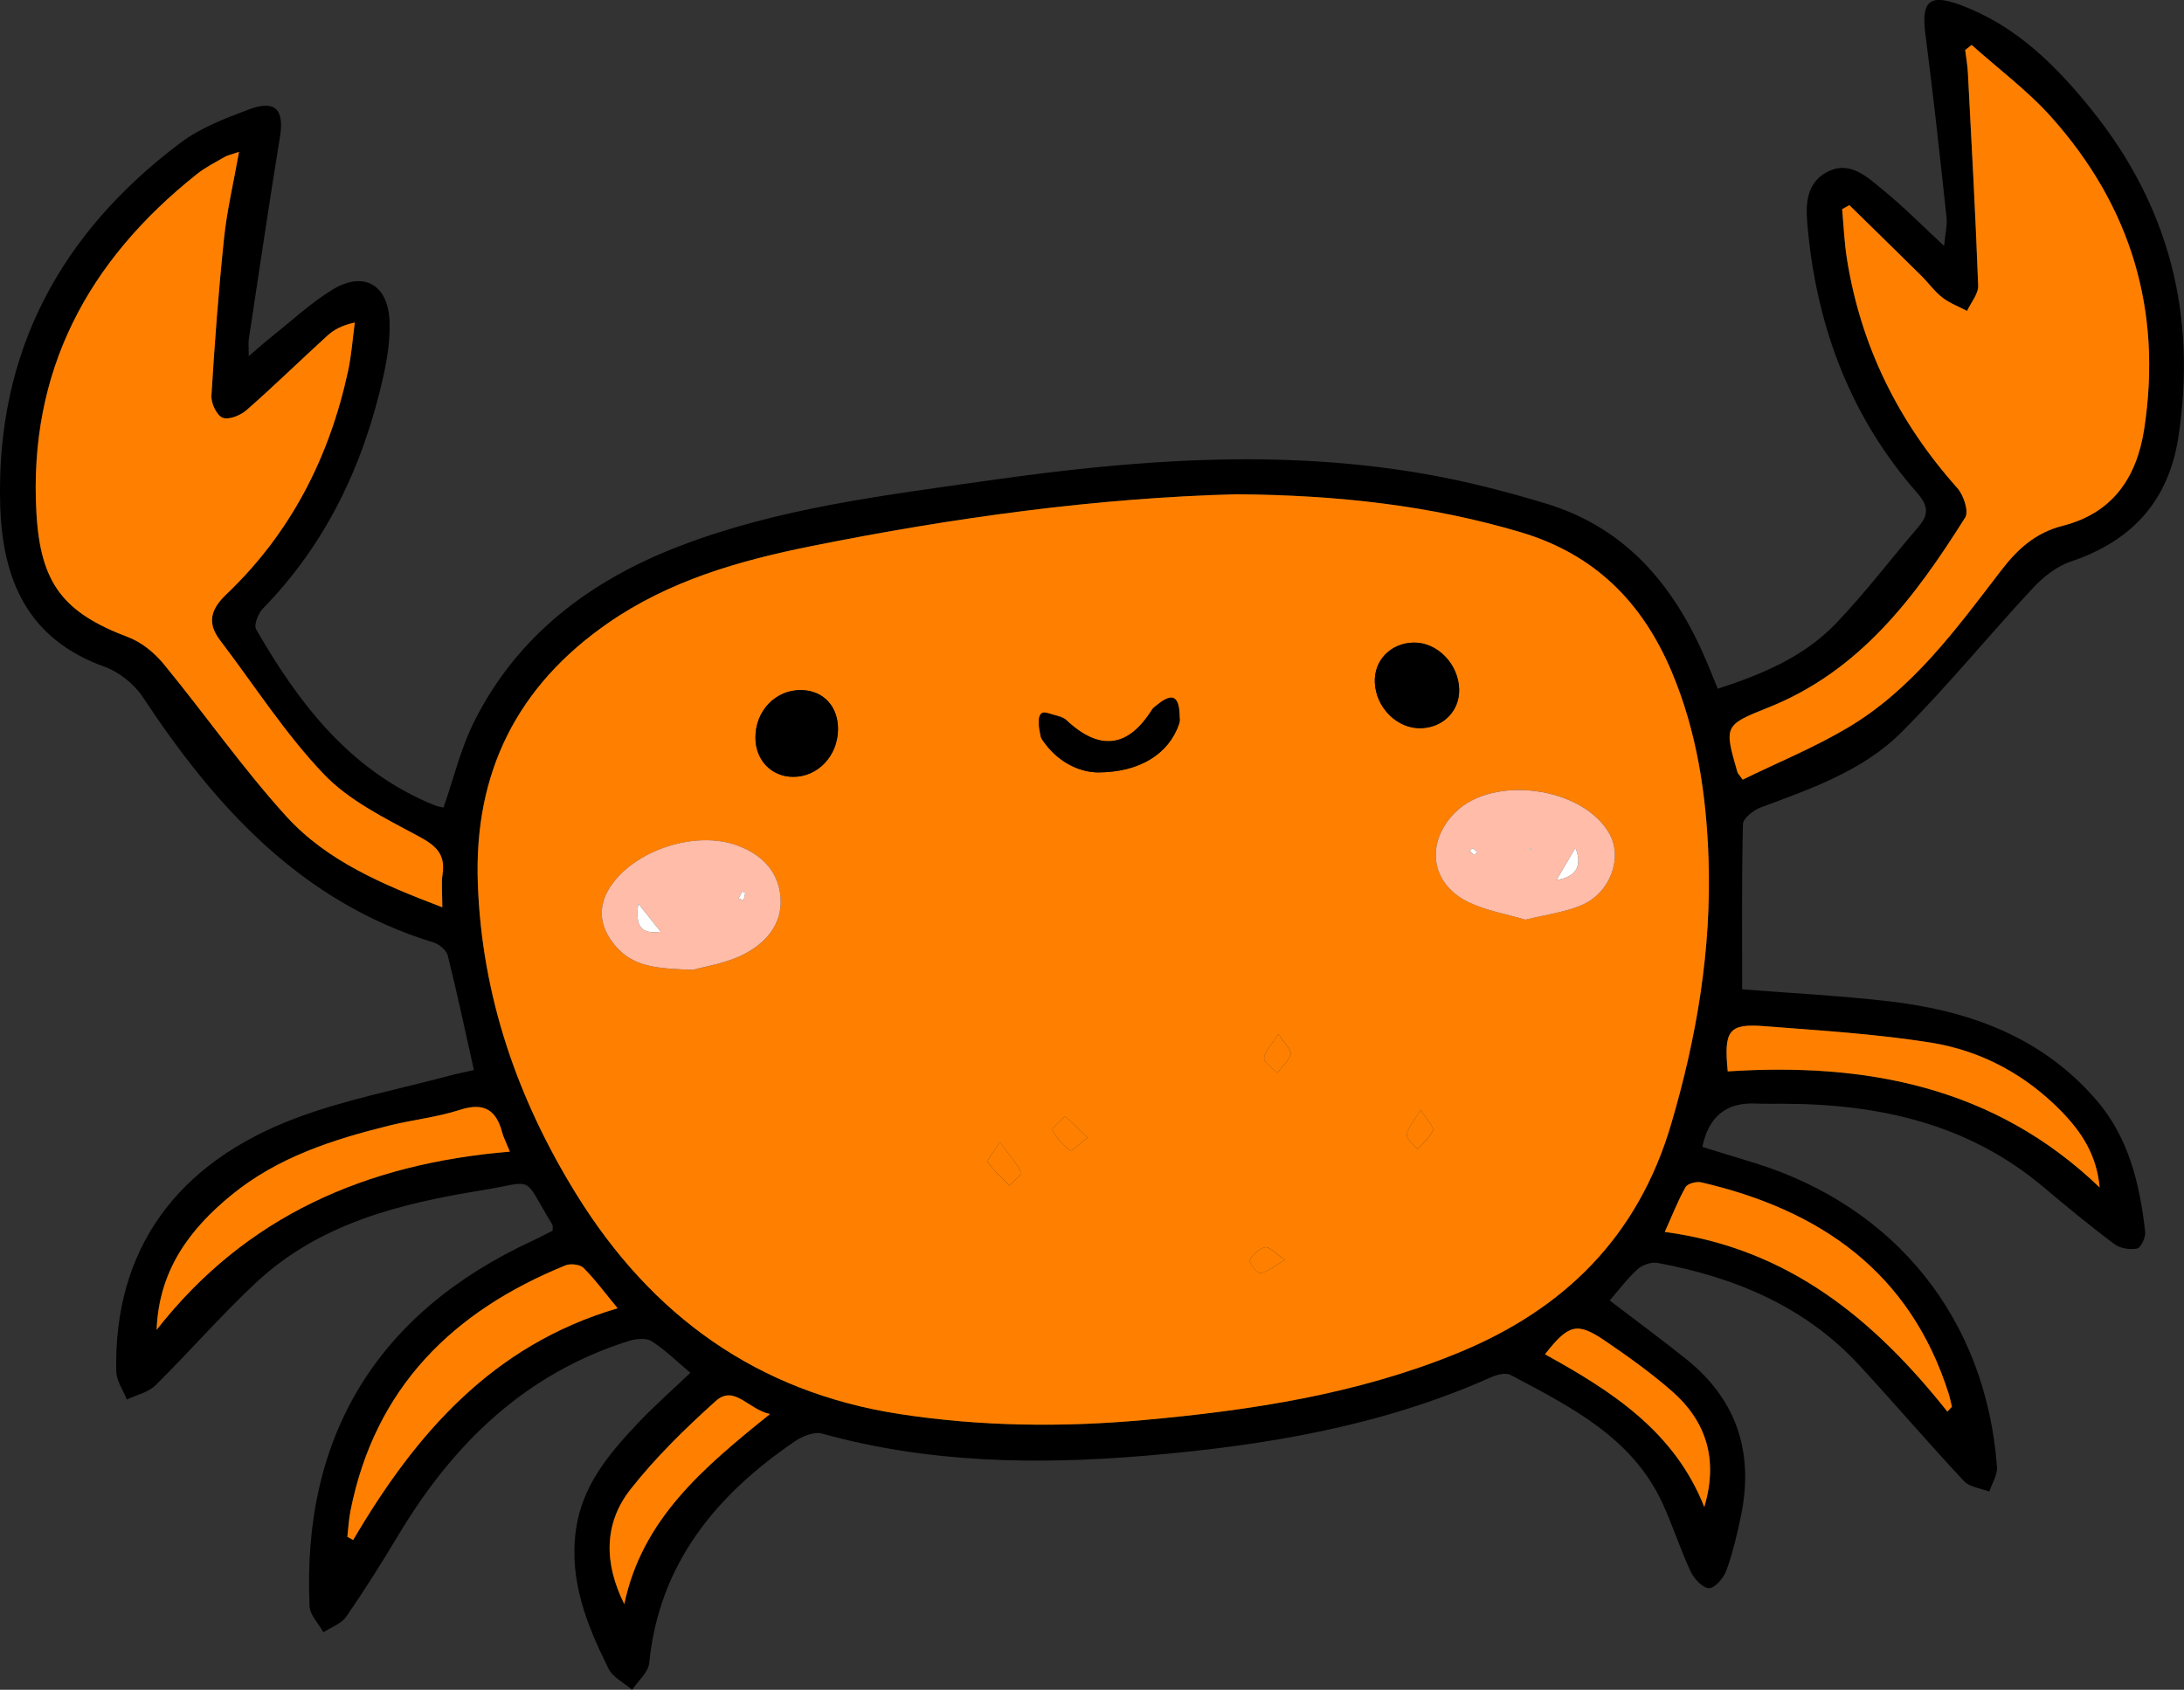
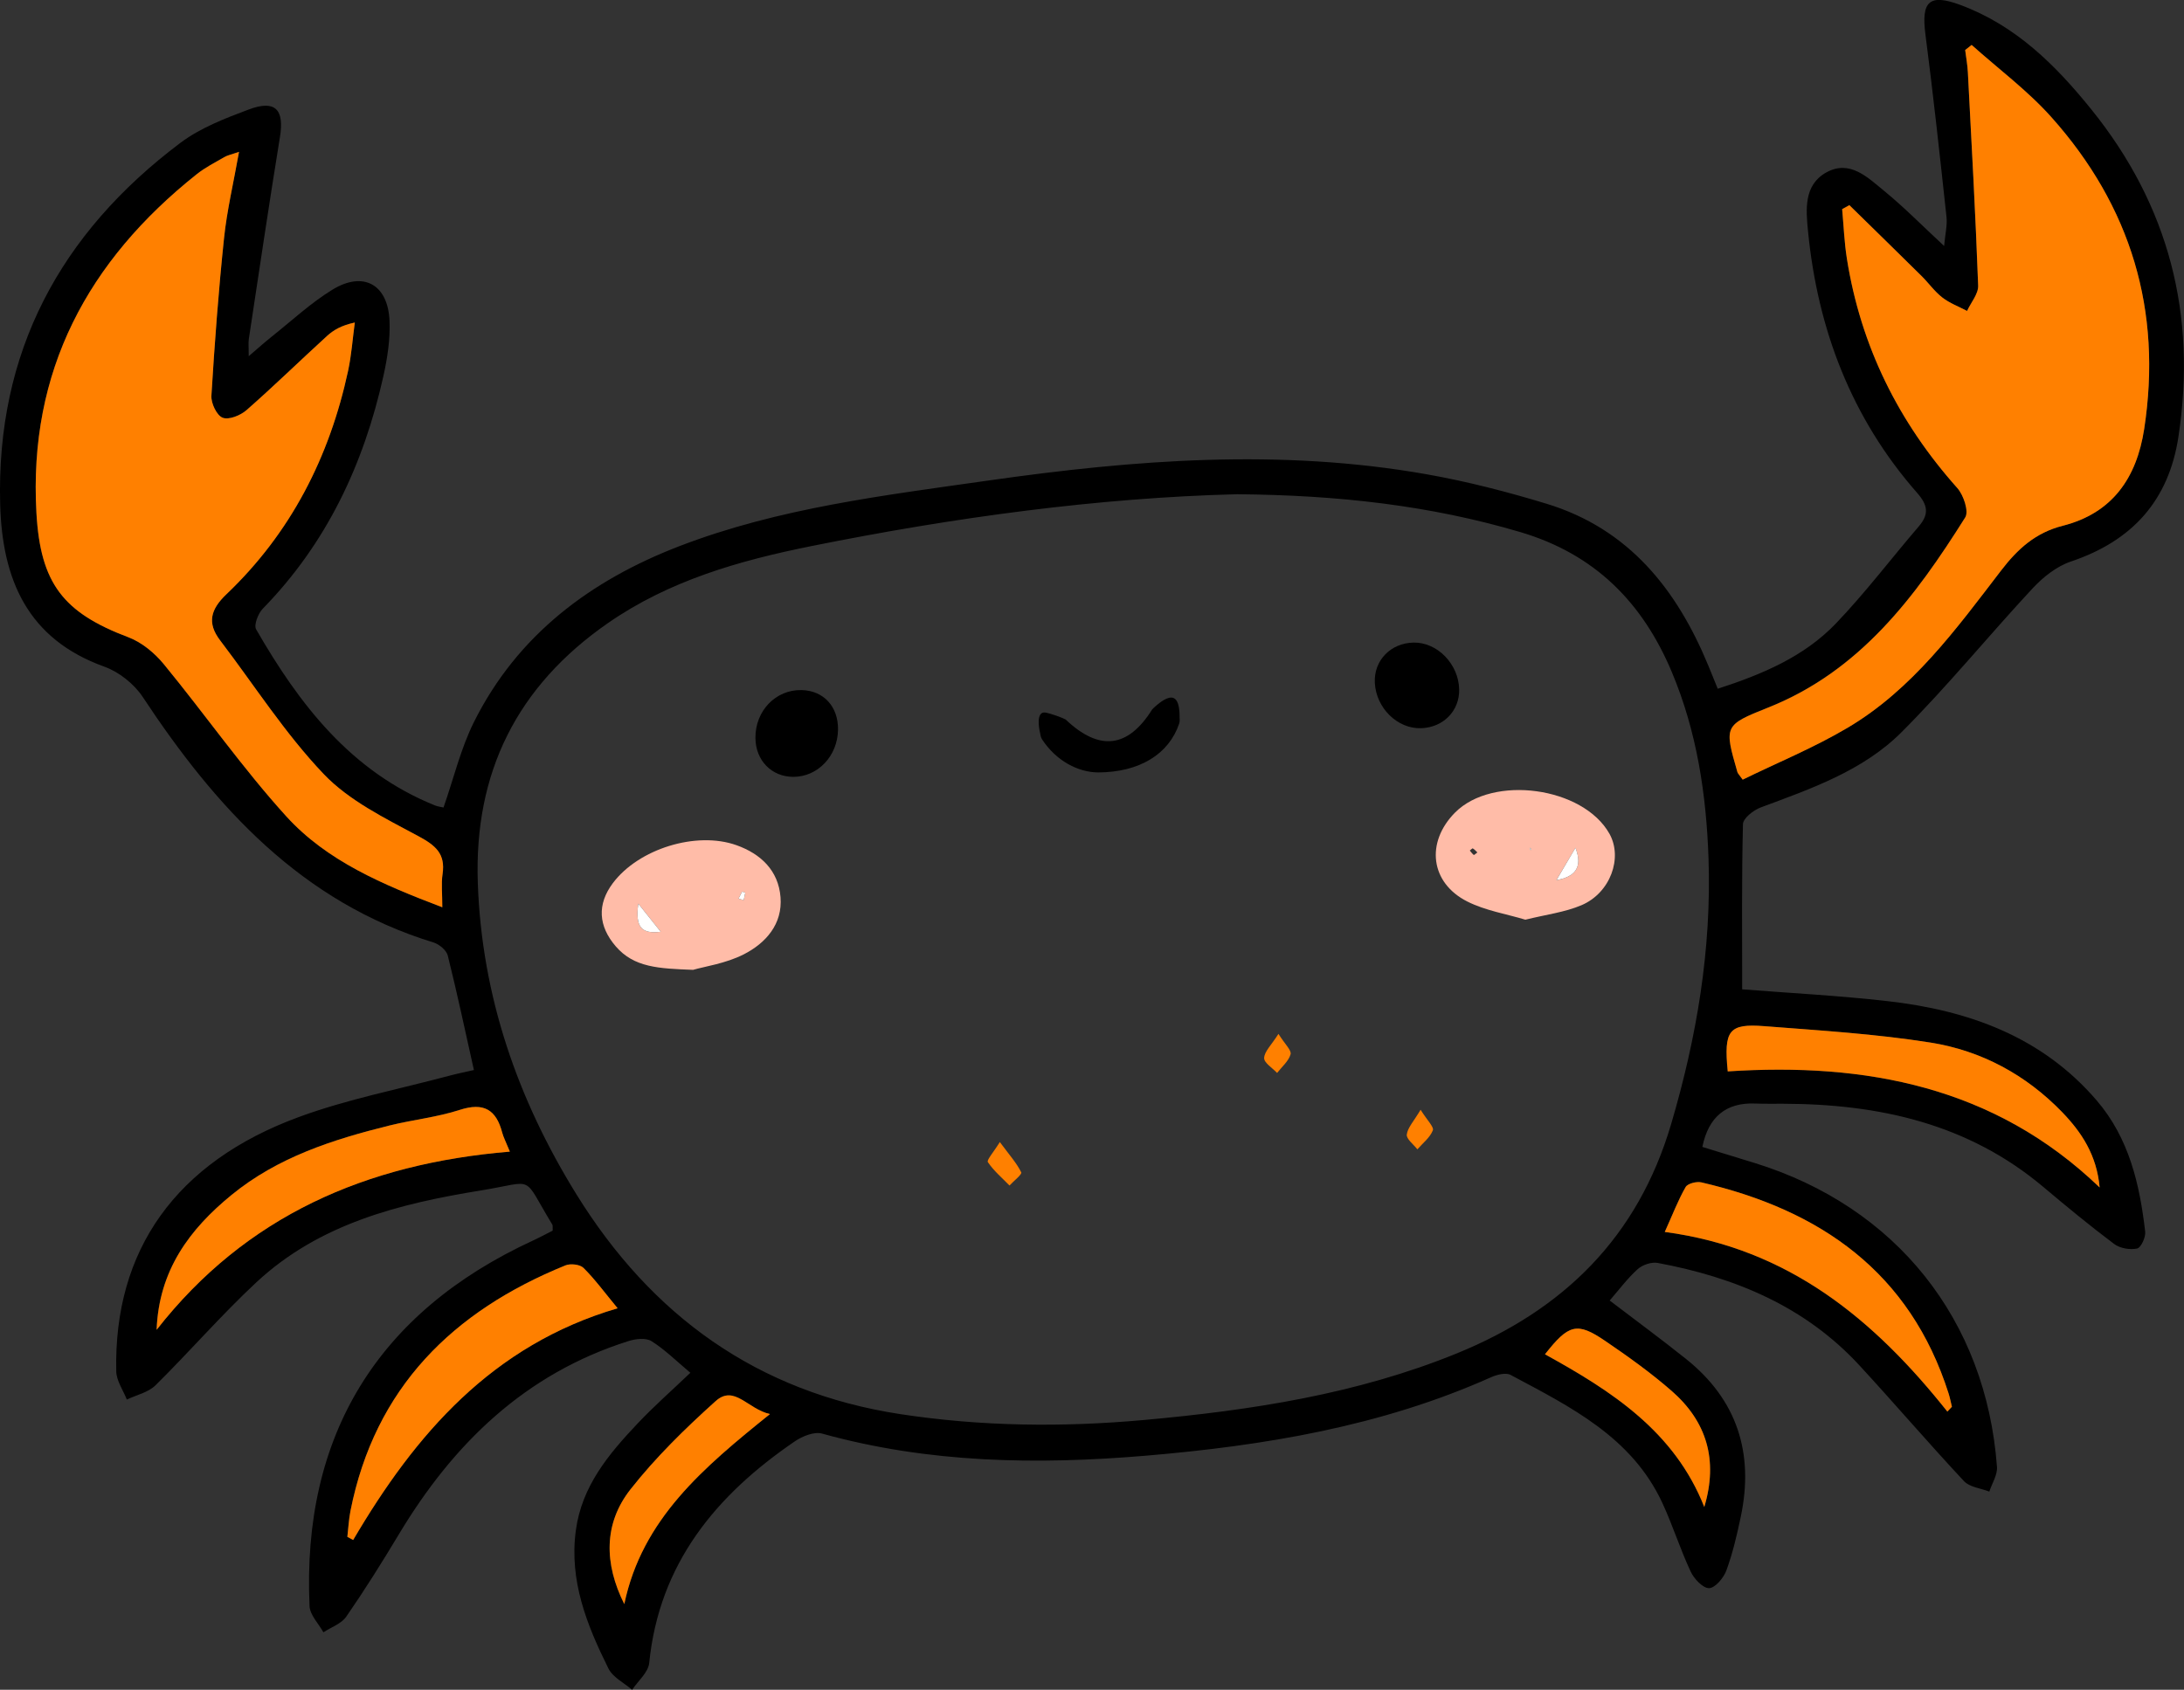
<svg xmlns="http://www.w3.org/2000/svg" id="Layer_2" data-name="Layer 2" viewBox="0 0 608.74 471.1">
  <rect x="0" y="0" width="608.74" height="471.1" fill="#333333" stroke="none" />
  <defs>
    <style> .cls-1 { fill: #ffbca8; } .cls-1, .cls-2, .cls-3, .cls-4 { stroke-width: 0px; } .cls-3 { fill: #fff; } .cls-4 { fill: #ff8000; } </style>
  </defs>
  <g id="Layer_1-2" data-name="Layer 1">
    <path class="cls-2" d="m192.43,382.73c-3.85-3.23-7.08-6.45-10.83-8.82-1.54-.98-4.41-.67-6.38-.04-28.79,9.08-48.85,28.57-64.04,53.88-4.67,7.79-9.51,15.5-14.67,22.97-1.37,1.98-4.21,2.94-6.37,4.36-1.34-2.43-3.74-4.81-3.86-7.3-2.16-47.54,18.98-81.95,62.27-101.92,1.91-.88,3.77-1.89,5.5-2.77-.05-.89.07-1.39-.12-1.71-8.61-14.12-4.35-12.01-19.77-9.51-22.86,3.7-45.13,9.27-62.7,25.63-9.79,9.12-18.59,19.31-28.13,28.73-2.01,1.98-5.28,2.67-7.98,3.96-1.03-2.63-2.9-5.24-2.95-7.89-.72-33.68,16.57-58.28,50.95-70.9,13.53-4.97,27.86-7.74,41.84-11.48,2.25-.6,4.54-1.06,6.9-1.6-2.45-10.97-4.68-21.49-7.28-31.91-.37-1.48-2.38-3.16-3.97-3.65-36.81-11.28-60.72-37.66-81.07-68.47-2.4-3.62-6.59-6.95-10.67-8.42C7.63,178.15.63,161.57.05,140.66c-1.17-42.52,16.77-75.65,50.2-100.81,5.57-4.19,12.48-6.85,19.1-9.33,7.4-2.77,9.93.01,8.68,7.67-3.06,18.75-5.82,37.55-8.68,56.34-.15,1.02-.02,2.08-.02,4.77,2.76-2.35,4.54-3.97,6.42-5.46,5.58-4.43,10.85-9.37,16.89-13.07,8.64-5.3,15.5-1.49,15.93,8.68.22,5.11-.59,10.38-1.71,15.41-5.47,24.54-15.8,46.6-33.6,64.82-1.31,1.34-2.57,4.57-1.87,5.78,12.05,20.94,26.43,39.65,49.85,49.09.76.31,1.62.4,2.38.58,2.84-8.13,4.79-16.43,8.49-23.85,12.13-24.28,32.5-39.49,57.3-49.03,27.7-10.65,57.02-14.14,86.13-18.29,40.61-5.79,81.35-8.95,122.13-1.73,11.26,1.99,22.42,4.87,33.36,8.2,22.95,6.99,36.36,23.88,45.15,45.2.81,1.96,1.6,3.92,2.6,6.39,12.44-4.03,24.02-8.92,32.87-18.13,8.2-8.55,15.39-18.07,23.12-27.08,2.9-3.38,2.68-5.88-.4-9.38-18.33-20.86-27.74-45.6-30.43-73-.59-5.98-1.21-12.83,5.07-16.34,6.56-3.67,11.56,1.38,16.15,5.13,5.49,4.48,10.48,9.57,16.72,15.36.3-3.37.92-5.79.66-8.11-1.84-16.97-3.67-33.94-5.87-50.87-1.2-9.25,1.05-11.44,9.74-8.22,15.38,5.7,26.5,16.71,36.54,29.17,21.64,26.83,29.38,57.3,24.24,91.2-2.7,17.84-12.91,29.06-29.95,34.79-3.96,1.33-7.74,4.32-10.65,7.44-12.35,13.27-23.82,27.4-36.63,40.2-10.75,10.74-25.18,15.71-39.22,20.94-2.01.75-4.89,3.02-4.93,4.64-.38,15.27-.22,30.55-.22,46.06,13.02,1.03,26.81,1.73,40.51,3.29,22.51,2.56,43,9.84,58.32,27.71,9,10.5,11.97,23.31,13.5,36.56.18,1.55-1.17,4.48-2.25,4.71-1.99.42-4.77-.06-6.39-1.27-6.74-5.06-13.26-10.44-19.71-15.87-21.02-17.72-45.93-23.17-72.58-23.23-2.6,0-5.2.04-7.79-.06q-12.15-.48-14.71,12.1c4.82,1.48,9.71,2.97,14.59,4.48,39.34,12.17,64.49,43.61,67.53,84.72.17,2.23-1.38,4.59-2.13,6.89-2.39-.93-5.48-1.22-7.06-2.91-9.89-10.59-19.31-21.6-29.13-32.26-15.18-16.47-34.74-24.58-56.26-28.58-1.72-.32-4.22.53-5.56,1.73-2.85,2.57-5.18,5.72-7.81,8.75,7.26,5.54,14.38,10.77,21.27,16.28,14.29,11.41,18.99,26.29,15.28,43.96-1.06,5.07-2.25,10.16-4.02,15.01-.76,2.08-3.11,4.88-4.81,4.94-1.71.05-4.2-2.59-5.14-4.61-2.93-6.25-5-12.91-7.91-19.17-8.53-18.39-25.67-26.8-42.29-35.67-1.34-.71-3.82-.08-5.44.65-30.66,13.71-63.21,19.08-96.33,21.88-30.35,2.56-60.49,2.07-90.14-6.17-2.18-.61-5.47.72-7.56,2.14-21.98,15-37.83,34.06-40.62,61.82-.26,2.62-3.11,4.99-4.76,7.47-2.25-1.95-5.38-3.47-6.6-5.93-6-12.07-10.98-24.46-9.09-38.5,1.66-12.36,9.14-21.26,17.2-29.8,4.55-4.82,9.56-9.22,14.71-14.14Zm152.32-244.94c-38.56.98-78.79,6.44-118.71,14.48-20.03,4.03-39.53,9.6-56.61,21.46-25.29,17.56-37.34,41.6-36.25,72.49,1.11,31.54,11.07,60.22,27.49,86.76,20.9,33.78,50.39,55.18,90.26,61.27,22.59,3.45,45.21,3.69,67.91,1.64,29.82-2.7,59.23-7.17,87.21-18.57,29.77-12.13,50.42-32.38,59.73-63.89,7.17-24.29,11.3-48.88,10.43-74.15-.61-17.77-3.24-35.3-10.22-51.9-8.16-19.42-21.45-32.88-42.21-39.03-25.14-7.44-50.77-10.32-79.03-10.56ZM66.63,42.32c-2.15.75-3.22.96-4.11,1.47-2.62,1.51-5.36,2.91-7.71,4.78C24.47,72.72,7.89,103.43,10.14,143.01c1.12,19.64,7.45,27.78,25.66,34.66,3.72,1.4,7.28,4.37,9.85,7.5,11.51,14.02,21.94,28.98,34.1,42.38,11.35,12.51,26.88,19.05,43.52,25.39,0-3.83-.33-6.6.07-9.26.85-5.71-1.98-8.01-6.8-10.6-9.25-4.97-19.25-9.86-26.33-17.28-10.79-11.31-19.34-24.75-28.86-37.26-3.74-4.91-2.63-8.71,1.74-12.87,17.94-17.09,28.73-38.22,33.92-62.3.95-4.42,1.27-8.97,1.87-13.46-3.71.8-5.92,2.09-7.77,3.77-7.5,6.86-14.78,13.96-22.42,20.66-1.68,1.47-4.94,2.79-6.66,2.11-1.65-.65-3.24-4.05-3.12-6.13.89-14.66,1.99-29.33,3.52-43.94.8-7.67,2.61-15.24,4.18-24.07Zm419.09,175.03c9.65-4.71,19.85-8.9,29.24-14.46,18.08-10.7,30.28-27.53,42.76-43.81,4.67-6.09,9.64-10.59,17.23-12.52,13.82-3.51,20.58-13.35,22.68-26.94,5.09-33.08-3.71-62.17-25.88-86.99-6.62-7.41-14.76-13.45-22.21-20.12-.6.47-1.2.95-1.8,1.42.26,2.07.64,4.13.75,6.21,1.04,19.82,2.15,39.63,2.87,59.46.09,2.32-2.01,4.71-3.09,7.07-2.32-1.22-4.87-2.16-6.91-3.75-2.19-1.7-3.85-4.08-5.84-6.05-6.66-6.59-13.37-13.13-20.06-19.69-.67.37-1.34.74-2.01,1.11.43,4.6.6,9.25,1.32,13.8,3.86,24.38,14.36,45.55,30.78,63.96,1.74,1.95,3.26,6.51,2.21,8.18-13.92,22.16-29.36,42.86-54.98,53.04-12.3,4.89-12.2,5.15-8.53,17.96.11.39.47.7,1.46,2.1Zm-343.62,103.72c-1.19-2.93-1.81-4.07-2.13-5.29-1.67-6.4-5.11-8.53-11.82-6.36-6.33,2.05-13.08,2.74-19.57,4.35-15.8,3.91-31.19,8.84-44.07,19.38-11.7,9.57-20.24,21.01-20.87,37.59,24.85-31.78,58.42-46.34,98.45-49.68Zm30.04,43.67c-3.7-4.47-6.35-8.12-9.51-11.25-.99-.98-3.62-1.28-5.02-.71-31.41,12.76-53.12,34.12-59.93,68.44-.47,2.38-.59,4.83-.87,7.25.54.29,1.08.58,1.62.87,17.32-29.49,38.73-54.33,73.71-64.6Zm413.07-33.68c-.8-9-5.01-15.37-10.45-21-10.09-10.44-22.54-17.14-36.66-19.39-15.31-2.44-30.88-3.37-46.36-4.58-9.89-.77-11.32,1.13-10.19,12.61,38.37-2.51,74.31,4.14,103.66,32.36Zm-42.44,62.49c.42-.45.84-.9,1.27-1.35-.3-1.23-.53-2.47-.91-3.67-10.77-33.9-35.78-51.18-68.91-58.89-1.34-.31-3.82.31-4.39,1.29-2.09,3.61-3.59,7.56-5.82,12.53,34.61,4.58,58.47,24.56,78.77,50.09Zm-368.77,53.67c4.97-23.77,22.12-38.1,40.6-52.98-6.24-1.39-9.93-8.29-15.15-3.6-8.46,7.61-16.71,15.68-23.73,24.6-7.5,9.54-7.37,20.71-1.72,31.98Zm301.02-27.07c3.96-13.18.61-23.92-9.1-32.37-5.82-5.07-12.16-9.61-18.55-13.96-7.81-5.31-10.16-4.65-16.75,3.75,18.51,10.21,36.08,21.45,44.4,42.57Z" />
-     <path class="cls-4" d="m344.75,137.8c28.26.24,53.89,3.11,79.03,10.56,20.76,6.15,34.05,19.61,42.21,39.03,6.98,16.6,9.6,34.13,10.22,51.9.87,25.27-3.26,49.86-10.43,74.15-9.3,31.52-29.96,51.76-59.73,63.89-27.98,11.4-57.39,15.87-87.21,18.57-22.7,2.05-45.32,1.81-67.91-1.64-39.87-6.09-69.36-27.48-90.26-61.27-16.42-26.54-26.38-55.22-27.49-86.76-1.09-30.89,10.96-54.93,36.25-72.49,17.08-11.86,36.58-17.43,56.61-21.46,39.91-8.04,80.14-13.5,118.71-14.48Zm-151.55,132.59c3.16-.91,9.08-1.75,14.12-4.32,6.12-3.12,10.85-8.41,10.23-15.96-.6-7.39-5.46-12.04-12.26-14.46-11.22-4-27.29,1.01-34.46,10.56-4.45,5.93-4.07,11.97.8,17.64,5.1,5.93,11.98,6.18,21.57,6.55Zm231.95-13.99c5.75-1.43,10.99-2.05,15.65-4.04,8.07-3.44,11.56-13.21,7.8-19.92-7.34-13.1-32.51-16.54-43.06-5.89-8.2,8.29-6.91,19.55,3.44,24.78,5.05,2.55,10.91,3.47,16.16,5.06Zm-204.06-39.82c6.84.02,12.36-5.79,12.48-13.12.11-6.45-3.99-10.92-10.14-11.07-7.22-.17-12.96,5.79-12.88,13.38.07,6.23,4.51,10.79,10.53,10.81Zm185.62-24.39c-.15-7.04-6.08-13.14-12.66-13.04-6.41.1-11.14,4.96-10.85,11.16.33,7.09,6.35,12.98,12.99,12.71,6.16-.25,10.65-4.87,10.52-10.83Zm-100.64,23.16c11.55-.06,19.71-5.1,22.59-13.61.67-1.97-.96-4.72-1.54-7.12-2.05,1.04-4.96,1.54-6,3.2-6.74,10.76-14.72,11.68-24.1,2.77-1.46-1.38-4.38-1.23-6.63-1.78-.04,2.48-1.08,5.6.05,7.31,4.02,6.09,10.07,9.17,15.63,9.23Zm-27.39,103.06c-1.78,2.88-3.72,5.02-3.34,5.59,1.63,2.43,3.96,4.4,6.03,6.53,1.16-1.26,3.55-3.13,3.28-3.67-1.29-2.61-3.31-4.85-5.97-8.45Zm24.51-1.25c-2.64-2.5-4.5-4.25-6.37-6.01-1.23,1.36-3.75,3.36-3.45,3.97,1.08,2.19,2.95,4.12,4.92,5.63.37.28,2.59-1.86,4.9-3.58Zm92.78-7.76c-1.92,3.24-3.63,4.99-3.85,6.92-.15,1.24,1.89,2.74,2.95,4.12,1.51-1.74,3.51-3.28,4.31-5.29.37-.94-1.58-2.8-3.41-5.74Zm-39.62-21.16c-1.99,3.14-3.92,4.89-3.99,6.72-.06,1.34,2.32,2.77,3.61,4.17,1.33-1.72,3.21-3.27,3.76-5.21.31-1.09-1.58-2.8-3.38-5.68Zm1.8,63.02c-2.81-1.91-4.41-3.79-5.5-3.54-1.7.39-3.48,2.02-4.33,3.6-.31.58,2.07,3.72,2.96,3.61,1.91-.24,3.65-1.83,6.87-3.68Z" />
    <path class="cls-4" d="m66.63,42.32c-1.57,8.83-3.38,16.4-4.18,24.07-1.53,14.61-2.63,29.27-3.52,43.94-.13,2.08,1.47,5.48,3.12,6.13,1.72.68,4.98-.63,6.66-2.11,7.64-6.7,14.91-13.81,22.42-20.66,1.85-1.69,4.05-2.97,7.77-3.77-.61,4.49-.92,9.04-1.87,13.46-5.19,24.07-15.98,45.21-33.92,62.3-4.37,4.17-5.49,7.96-1.74,12.87,9.53,12.51,18.08,25.95,28.86,37.26,7.07,7.42,17.07,12.31,26.33,17.28,4.81,2.59,7.65,4.89,6.8,10.6-.4,2.66-.07,5.43-.07,9.26-16.64-6.34-32.16-12.88-43.52-25.39-12.16-13.4-22.59-28.37-34.1-42.38-2.57-3.13-6.13-6.09-9.85-7.5-18.21-6.87-24.54-15.01-25.66-34.66-2.25-39.58,14.33-70.29,44.67-94.44,2.35-1.87,5.09-3.26,7.71-4.78.89-.52,1.96-.72,4.11-1.47Z" />
    <path class="cls-4" d="m485.72,217.35c-.99-1.4-1.35-1.71-1.46-2.1-3.68-12.81-3.78-13.07,8.53-17.96,25.62-10.18,41.06-30.88,54.98-53.04,1.05-1.67-.47-6.23-2.21-8.18-16.42-18.41-26.91-39.58-30.78-63.96-.72-4.56-.9-9.2-1.32-13.8.67-.37,1.34-.74,2.01-1.11,6.69,6.56,13.4,13.1,20.06,19.69,2,1.97,3.65,4.35,5.84,6.05,2.04,1.59,4.58,2.53,6.91,3.75,1.08-2.36,3.18-4.76,3.09-7.07-.73-19.83-1.84-39.64-2.87-59.46-.11-2.08-.49-4.14-.75-6.21.6-.47,1.2-.95,1.8-1.42,7.45,6.67,15.59,12.71,22.21,20.12,22.17,24.82,30.97,53.91,25.88,86.99-2.09,13.59-8.85,23.43-22.68,26.94-7.59,1.93-12.56,6.43-17.23,12.52-12.48,16.28-24.68,33.11-42.76,43.81-9.39,5.56-19.6,9.74-29.24,14.46Z" />
    <path class="cls-4" d="m142.11,321.07c-40.02,3.33-73.59,17.9-98.45,49.68.63-16.59,9.17-28.02,20.87-37.59,12.88-10.54,28.27-15.47,44.07-19.38,6.49-1.6,13.24-2.3,19.57-4.35,6.7-2.17,10.15-.04,11.82,6.36.32,1.22.93,2.36,2.13,5.29Z" />
    <path class="cls-4" d="m172.15,364.74c-34.98,10.27-56.39,35.11-73.71,64.6-.54-.29-1.08-.58-1.62-.87.28-2.42.4-4.87.87-7.25,6.81-34.33,28.52-55.68,59.93-68.44,1.4-.57,4.03-.27,5.02.71,3.16,3.13,5.82,6.78,9.51,11.25Z" />
    <path class="cls-4" d="m585.23,331.06c-29.34-28.21-65.29-34.86-103.66-32.36-1.13-11.48.3-13.38,10.19-12.61,15.48,1.21,31.05,2.14,46.36,4.58,14.12,2.25,26.57,8.95,36.66,19.39,5.43,5.62,9.65,11.99,10.45,21Z" />
    <path class="cls-4" d="m542.79,393.55c-20.29-25.53-44.15-45.5-78.77-50.09,2.24-4.96,3.74-8.91,5.82-12.53.57-.98,3.04-1.6,4.39-1.29,33.13,7.7,58.14,24.99,68.91,58.89.38,1.2.61,2.45.91,3.67-.42.45-.84.9-1.27,1.35Z" />
    <path class="cls-4" d="m174.01,447.21c-5.65-11.27-5.78-22.44,1.72-31.98,7.01-8.92,15.27-16.99,23.73-24.6,5.22-4.69,8.91,2.21,15.15,3.6-18.48,14.88-35.63,29.22-40.6,52.98Z" />
    <path class="cls-4" d="m475.03,420.14c-8.32-21.12-25.89-32.36-44.4-42.57,6.59-8.41,8.94-9.07,16.75-3.75,6.4,4.35,12.73,8.88,18.55,13.96,9.7,8.45,13.05,19.19,9.1,32.37Z" />
    <path class="cls-1" d="m193.2,270.39c-9.58-.37-16.46-.62-21.57-6.55-4.87-5.66-5.25-11.71-.8-17.64,7.17-9.55,23.24-14.56,34.46-10.56,6.8,2.43,11.66,7.07,12.26,14.46.62,7.55-4.12,12.84-10.23,15.96-5.04,2.57-10.96,3.4-14.12,4.32Zm-15.29-18.45c-.9,6.56.89,8.51,6.25,7.83-1.92-2.4-3.84-4.82-6.25-7.83Zm29.82-3.06c-.29-.1-.58-.21-.88-.31-.34.66-.67,1.32-1.01,1.97.48.13.96.27,1.44.4.15-.69.3-1.38.45-2.07Z" />
    <path class="cls-1" d="m425.14,256.4c-5.26-1.59-11.12-2.52-16.16-5.06-10.35-5.22-11.64-16.49-3.44-24.78,10.54-10.65,35.71-7.21,43.06,5.89,3.76,6.71.27,16.48-7.8,19.92-4.66,1.98-9.89,2.61-15.65,4.04Zm8.61-11.01c5.19-.87,7.51-3.53,5.37-9.01-1.8,3.06-3.6,6.11-5.39,9.13l.04-.44-.02.33Zm-21.96-7.73c-.45-.42-.81-.86-1.28-1.13-.12-.07-.55.39-.84.6.36.43.7.89,1.12,1.24.06.05.54-.37.99-.71Zm14.58-.88c.16.08.32.15.48.23-.09-.23-.19-.46-.28-.69-.07.16-.13.31-.2.47Z" />
    <path class="cls-2" d="m221.09,216.58c-6.02-.01-10.47-4.57-10.53-10.81-.08-7.59,5.66-13.55,12.88-13.38,6.15.15,10.24,4.62,10.14,11.07-.12,7.33-5.65,13.14-12.48,13.12Z" />
    <path class="cls-2" d="m406.71,192.19c.13,5.96-4.36,10.58-10.52,10.83-6.64.27-12.67-5.62-12.99-12.71-.29-6.2,4.44-11.06,10.85-11.16,6.58-.1,12.51,6,12.66,13.04Z" />
    <path class="cls-2" d="m306.07,215.35c-5.56-.06-11.61-3.13-15.63-9.23-.4-.61-.49-1.53-.49-1.53-.1-.42-1.17-4.76.44-5.78.62-.39,1.62-.07,3.61.58,1.88.61,3.02,1.2,3.02,1.2,9.38,8.91,17.36,7.99,24.1-2.77.07-.11.48-.54,1.1-1.06.98-.82,3.35-2.82,4.91-2.14,1.68.74,1.66,4.29,1.66,5.5,0,0,.12.92-.12,1.62-2.89,8.52-11.04,13.56-22.59,13.61Z" />
    <path class="cls-4" d="m278.68,318.4c2.66,3.59,4.68,5.84,5.97,8.45.27.55-2.12,2.41-3.28,3.67-2.07-2.14-4.4-4.1-6.03-6.53-.38-.57,1.56-2.71,3.34-5.59Z" />
-     <path class="cls-4" d="m303.18,317.16c-2.31,1.73-4.53,3.87-4.9,3.58-1.97-1.5-3.84-3.43-4.92-5.63-.3-.61,2.23-2.61,3.45-3.97,1.86,1.76,3.72,3.52,6.37,6.01Z" />
    <path class="cls-4" d="m395.96,309.4c1.83,2.94,3.78,4.8,3.41,5.74-.8,2.02-2.8,3.56-4.31,5.29-1.06-1.38-3.1-2.88-2.95-4.12.23-1.93,1.94-3.68,3.85-6.92Z" />
    <path class="cls-4" d="m356.34,288.24c1.8,2.88,3.69,4.59,3.38,5.68-.55,1.94-2.43,3.49-3.76,5.21-1.29-1.39-3.67-2.83-3.61-4.17.08-1.83,2-3.58,3.99-6.72Z" />
-     <path class="cls-4" d="m358.14,351.26c-3.22,1.84-4.96,3.44-6.87,3.68-.9.11-3.28-3.03-2.96-3.61.85-1.58,2.64-3.21,4.33-3.6,1.1-.25,2.69,1.63,5.5,3.54Z" />
    <path class="cls-3" d="m177.91,251.94c2.4,3.01,4.33,5.43,6.25,7.83-5.36.68-7.15-1.26-6.25-7.83Z" />
    <path class="cls-3" d="m207.73,248.88c-.15.69-.3,1.38-.45,2.07-.48-.13-.96-.27-1.44-.4.34-.66.67-1.32,1.01-1.97.29.1.58.21.88.31Z" />
    <path class="cls-3" d="m433.72,245.54c1.8-3.06,3.6-6.11,5.4-9.17,2.15,5.48-.18,8.15-5.37,9.01l-.03.16Z" />
-     <path class="cls-3" d="m411.79,237.66c-.46.33-.93.76-.99.71-.42-.35-.76-.81-1.12-1.24.29-.21.72-.67.84-.6.46.27.83.71,1.28,1.13Z" />
    <path class="cls-3" d="m426.37,236.79c.07-.16.13-.31.2-.47.09.23.19.46.28.69-.16-.08-.32-.15-.48-.23Z" />
    <path class="cls-1" d="m433.75,245.39l.02-.33s-.04.44-.04.47c0,.02.03-.14.03-.14Z" />
  </g>
</svg>